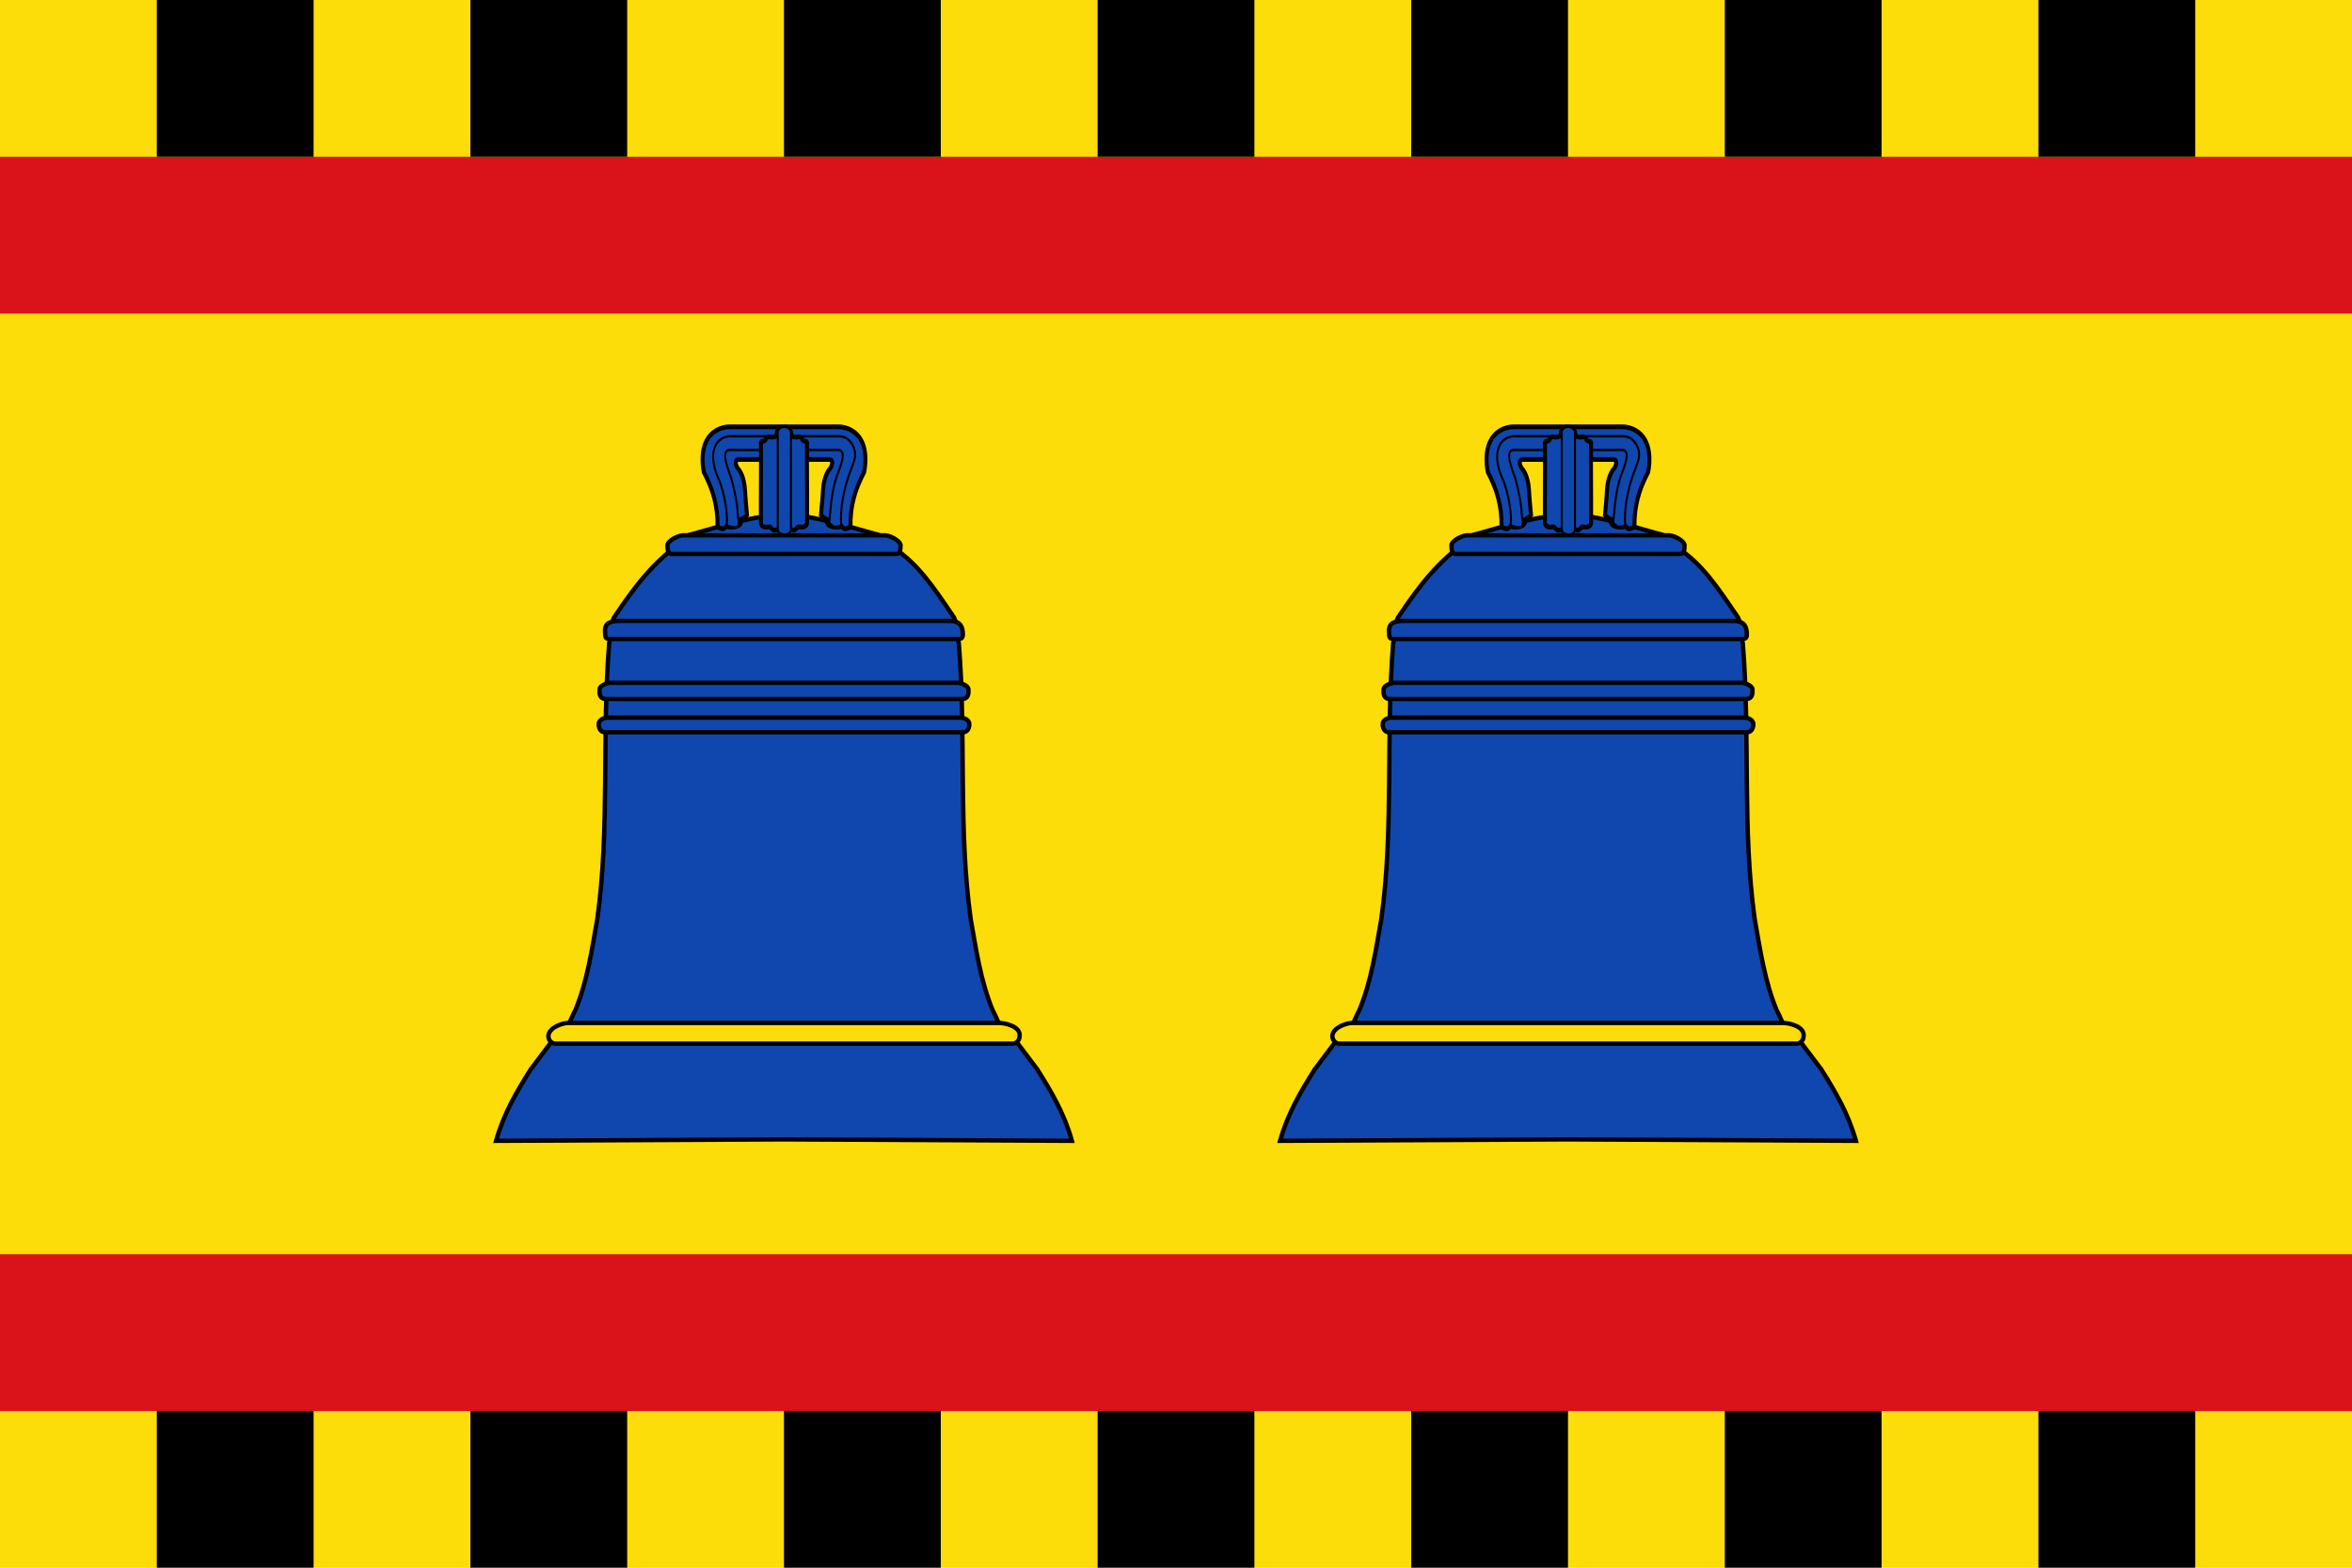
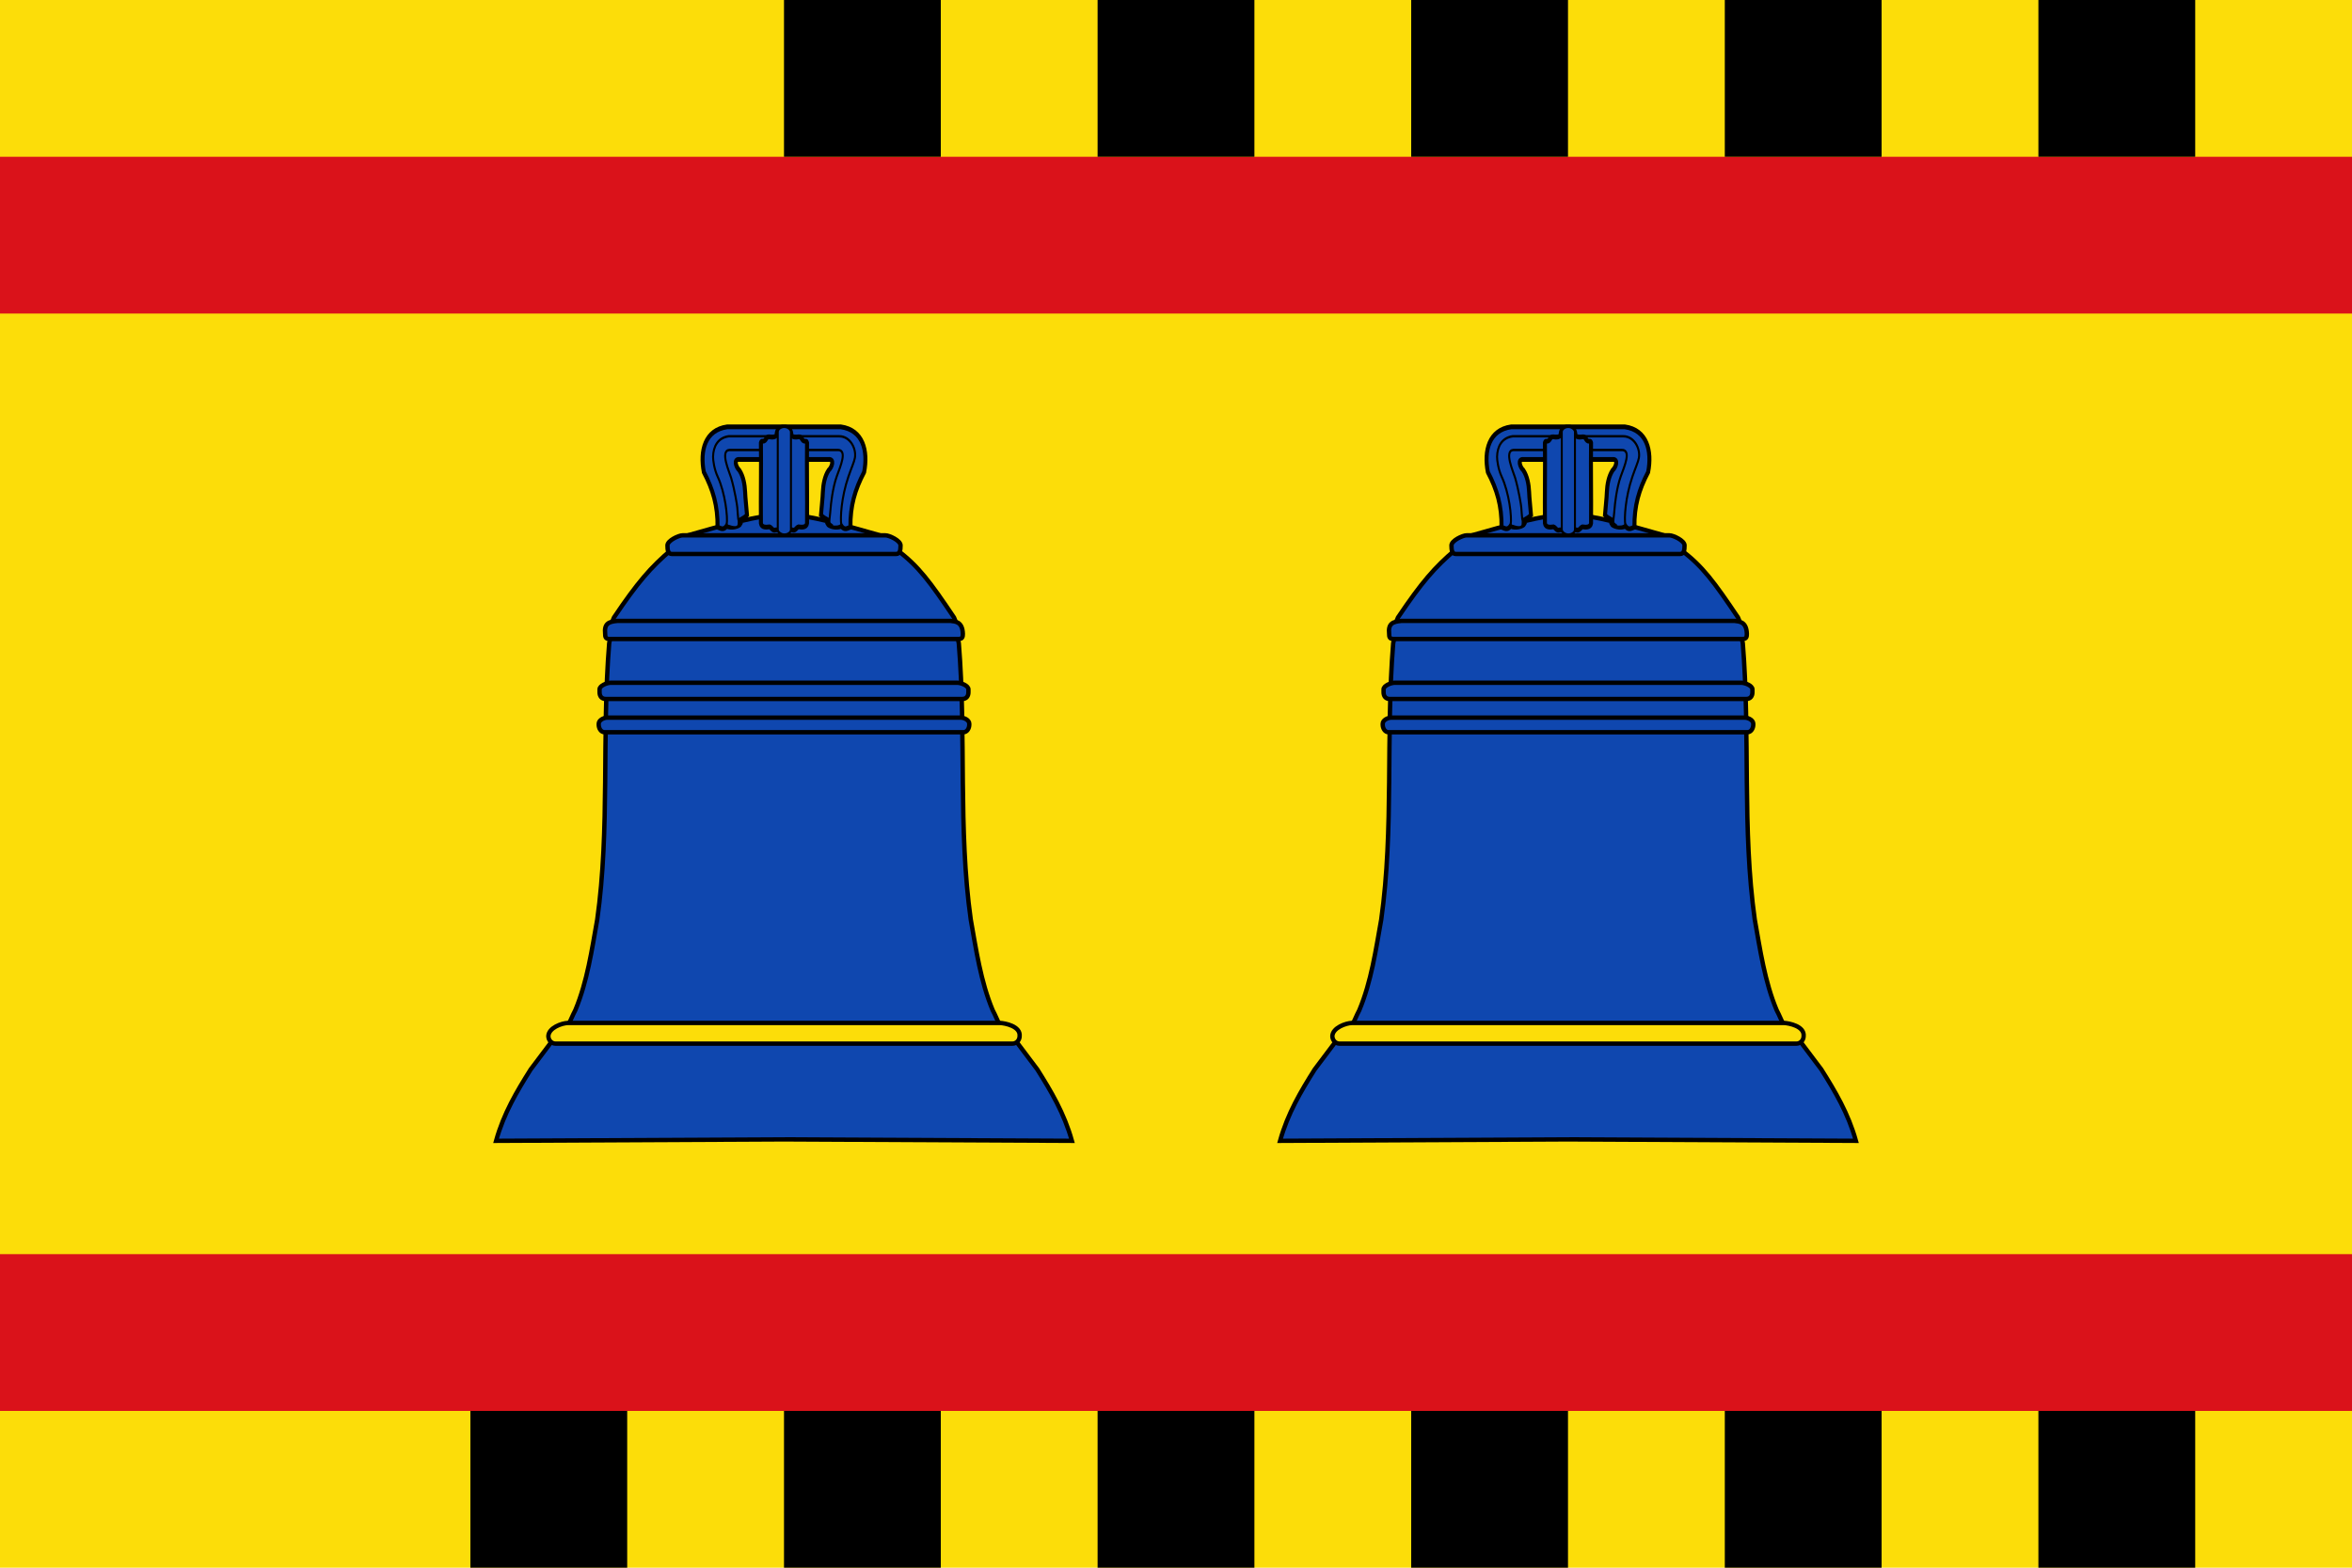
<svg xmlns="http://www.w3.org/2000/svg" xmlns:ns1="http://www.inkscape.org/namespaces/inkscape" xmlns:ns2="http://sodipodi.sourceforge.net/DTD/sodipodi-0.dtd" width="3000" height="2000" id="svg2" version="1.1" ns1:version="0.48.3.1 r9886" ns2:docname="Bandera_de_Sobradiel.svg">
  <defs id="defs4">
    <clipPath id="clipPath4539">
      <polygon points="469.759,342.928 529.124,342.161 529.124,440.221 469.759,440.221 469.759,342.928 " id="polygon4541" />
    </clipPath>
    <defs id="defs4535">
      <polygon points="469.759,342.928 529.124,342.161 529.124,440.221 469.759,440.221 469.759,342.928 " id="polygon4537" />
    </defs>
    <clipPath id="clipPath6610">
      <polygon points="469.759,342.928 529.124,342.161 529.124,440.221 469.759,440.221 469.759,342.928 " id="polygon6612" />
    </clipPath>
    <defs id="defs6606">
      <polygon points="469.759,342.928 529.124,342.161 529.124,440.221 469.759,440.221 469.759,342.928 " id="polygon6608" />
    </defs>
    <clipPath id="clipPath6588">
      <polygon id="polygon6590" points="469.759,342.928 529.124,342.161 529.124,440.221 469.759,440.221 469.759,342.928 " />
    </clipPath>
    <defs id="defs6584">
      <polygon points="469.759,342.928 529.124,342.161 529.124,440.221 469.759,440.221 469.759,342.928 " id="polygon6586" />
    </defs>
    <clipPath id="clipPath6600">
      <polygon id="polygon6602" points="469.759,342.928 529.124,342.161 529.124,440.221 469.759,440.221 469.759,342.928 " />
    </clipPath>
    <defs id="defs6596">
      <polygon points="469.759,342.928 529.124,342.161 529.124,440.221 469.759,440.221 469.759,342.928 " id="polygon6598" />
    </defs>
    <clipPath id="clipPath4517">
      <polygon id="polygon4519" points="469.759,342.928 529.124,342.161 529.124,440.221 469.759,440.221 469.759,342.928 " />
    </clipPath>
    <defs id="defs4513">
      <polygon points="469.759,342.928 529.124,342.161 529.124,440.221 469.759,440.221 469.759,342.928 " id="polygon4515" />
    </defs>
    <clipPath id="clipPath4529">
      <polygon id="polygon4531" points="469.759,342.928 529.124,342.161 529.124,440.221 469.759,440.221 469.759,342.928 " />
    </clipPath>
    <defs id="defs4525">
      <polygon points="469.759,342.928 529.124,342.161 529.124,440.221 469.759,440.221 469.759,342.928 " id="polygon4527" />
    </defs>
    <linearGradient id="linearGradient8135">
      <stop id="stop8137" style="stop-color:#5d070b;stop-opacity:1;" offset="0" />
      <stop id="stop8139" style="stop-color:#ed1c24;stop-opacity:1;" offset="0.5" />
      <stop id="stop8141" style="stop-color:#5d070a;stop-opacity:1;" offset="1" />
    </linearGradient>
    <clipPath id="id0">
      <path id="path19584" d="M 14186300,5152250 C 14186300,5152250 14378820,5683670 14655820,5960100 C 14932770,6236530 15134550,6393980 15317940,6457620 C 15501320,6521220 15561370,6529000 15786290,6564360 C 16011200,6599730 16324300,6799880 16324300,6799880 C 16324300,6799880 16231080,6355950 16039160,6146210 C 15847240,5936430 15696860,5756210 15255950,5542640 C 14815080,5329070 14716770,5332170 14507150,5292460 C 14297530,5252800 14186300,5152250 14186300,5152250 z " />
    </clipPath>
    <clipPath id="id1">
      <path id="path19587" d="M 14186300,5152250 C 14186300,5152250 14378820,5683670 14655820,5960100 C 14932770,6236530 15134550,6393980 15317940,6457620 C 15501320,6521220 15561370,6529000 15786290,6564360 C 16011200,6599730 16324300,6799880 16324300,6799880 C 16324300,6799880 16231080,6355950 16039160,6146210 C 15847240,5936430 15696860,5756210 15255950,5542640 C 14815080,5329070 14716770,5332170 14507150,5292460 C 14297530,5252800 14186300,5152250 14186300,5152250 z " />
    </clipPath>
    <clipPath id="id2">
      <path id="path19590" d="M 17905000,7712850 C 18073520,8364410 17965740,9360050 17380990,9792250 C 17019130,10059750 16677260,10107020 16376780,10183810 C 16076350,10260640 15880690,10357280 15880690,10357280 C 15880690,10357280 15826240,10281910 15860480,10024640 C 15894730,9767370 16336720,9229590 16750100,8823770 C 17163530,8417910 17586690,8075310 17705930,7942530 C 17825130,7809750 17905000,7712850 17905000,7712850 z " />
    </clipPath>
    <clipPath id="id3">
      <path id="path19593" d="M 17905000,7712850 C 18073520,8364410 17965740,9360050 17380990,9792250 C 17019130,10059750 16677260,10107020 16376780,10183810 C 16076350,10260640 15880690,10357280 15880690,10357280 C 15880690,10357280 15826240,10281910 15860480,10024640 C 15894730,9767370 16336720,9229590 16750100,8823770 C 17163530,8417910 17586690,8075310 17705930,7942530 C 17825130,7809750 17905000,7712850 17905000,7712850 z " />
    </clipPath>
    <clipPath id="id4">
      <path id="path19596" d="M 13581500,896020 C 13581500,896020 13507750,1005420 13521230,1217530 C 13534760,1429720 13520850,1667650 13394930,1871110 C 13269010,2074540 13179400,2188840 12963110,2342420 C 12746770,2496000 12613910,2641020 12613910,2641020 C 12613910,2641020 12628560,2567290 12600770,2333610 C 12572990,2099930 12639030,1767900 12788160,1522660 C 12937260,1277430 13088640,1169960 13240060,1062440 C 13391520,954890 13581500,896020 13581500,896020 z " />
    </clipPath>
    <clipPath id="id5">
      <path id="path19599" d="M 13581500,896020 C 13581500,896020 13507750,1005420 13521230,1217530 C 13534760,1429720 13520850,1667650 13394930,1871110 C 13269010,2074540 13179400,2188840 12963110,2342420 C 12746770,2496000 12613910,2641020 12613910,2641020 C 12613910,2641020 12628560,2567290 12600770,2333610 C 12572990,2099930 12639030,1767900 12788160,1522660 C 12937260,1277430 13088640,1169960 13240060,1062440 C 13391520,954890 13581500,896020 13581500,896020 z " />
    </clipPath>
    <clipPath id="id6">
      <path id="path19602" d="M 12245000,694180 C 12245000,694180 12263490,790010 12381440,894380 C 12499470,998800 12616520,1131070 12656750,1303380 C 12696940,1475740 12709610,1582390 12676310,1775590 C 12642970,1968740 12649000,2114030 12649000,2114030 C 12649000,2114030 12618150,2067620 12481420,1959330 C 12344650,1851050 12205760,1642340 12155920,1435950 C 12106030,1229640 12129340,1094410 12152690,959180 C 12176040,823950 12245000,694180 12245000,694180 z " />
    </clipPath>
    <clipPath id="id7">
      <path id="path19605" d="M 12245000,694180 C 12245000,694180 12263490,790010 12381440,894380 C 12499470,998800 12616520,1131070 12656750,1303380 C 12696940,1475740 12709610,1582390 12676310,1775590 C 12642970,1968740 12649000,2114030 12649000,2114030 C 12649000,2114030 12618150,2067620 12481420,1959330 C 12344650,1851050 12205760,1642340 12155920,1435950 C 12106030,1229640 12129340,1094410 12152690,959180 C 12176040,823950 12245000,694180 12245000,694180 z " />
    </clipPath>
    <clipPath id="id8">
      <path id="path19608" d="M 13855800,1063560 C 13855800,1063560 14144730,1236390 14395840,1520260 C 14646900,1804080 15009320,2125850 14902180,2599900 C 14794960,3074000 14653620,3080320 14614760,3339730 C 14575910,3599150 14626830,3770220 14626830,3770220 C 14626830,3770220 14383000,3523520 14206080,3269900 C 14029190,3016290 13814960,2784680 13855160,2317540 C 13895350,1850360 13925940,1717060 13919990,1487000 C 13914050,1256930 13855800,1063560 13855800,1063560 z " />
    </clipPath>
    <clipPath id="id9">
      <path id="path19611" d="M 13855800,1063560 C 13855800,1063560 14144730,1236390 14395840,1520260 C 14646900,1804080 15009320,2125850 14902180,2599900 C 14794960,3074000 14653620,3080320 14614760,3339730 C 14575910,3599150 14626830,3770220 14626830,3770220 C 14626830,3770220 14383000,3523520 14206080,3269900 C 14029190,3016290 13814960,2784680 13855160,2317540 C 13895350,1850360 13925940,1717060 13919990,1487000 C 13914050,1256930 13855800,1063560 13855800,1063560 z " />
    </clipPath>
    <clipPath id="id10">
      <path id="path19614" d="M 12394500,3395680 C 12394500,3395680 12811850,3944420 13034430,4022580 C 13256980,4100790 13528460,4187810 13791840,4105950 C 14055180,4024090 14274840,3982840 14458190,3975320 C 14641440,3967880 14933340,4076680 14933340,4076680 C 14933340,4076680 14623180,3565160 14279880,3435210 C 13444760,3119120 13136060,3552010 12394500,3395680 z " />
    </clipPath>
    <clipPath id="id11">
-       <path id="path19617" d="M 12394500,3395680 C 12394500,3395680 12811850,3944420 13034430,4022580 C 13256980,4100790 13528460,4187810 13791840,4105950 C 14055180,4024090 14274840,3982840 14458190,3975320 C 14641440,3967880 14933340,4076680 14933340,4076680 C 14933340,4076680 14623180,3565160 14279880,3435210 C 13444760,3119120 13136060,3552010 12394500,3395680 z " />
-     </clipPath>
+       </clipPath>
    <clipPath id="id12">
      <path id="path19620" d="M 15415100,2266750 C 15415100,2266750 15072500,3067250 15040750,3598120 C 15009000,4128940 15121780,4606430 15384170,5019470 C 15646520,5432590 15990630,5524080 16064380,5797370 C 16138090,6070620 16184830,6344820 16184830,6344820 C 16184830,6344820 16436200,5568890 16450110,4989950 C 16464070,4411040 16475700,4097140 16285080,3557340 C 16094500,3017540 15910080,2839770 15741730,2656110 C 15573330,2472360 15415100,2266750 15415100,2266750 z " />
    </clipPath>
    <clipPath id="id13">
      <path id="path19623" d="M 15415100,2266750 C 15415100,2266750 15072500,3067250 15040750,3598120 C 15009000,4128940 15121780,4606430 15384170,5019470 C 15646520,5432590 15990630,5524080 16064380,5797370 C 16138090,6070620 16184830,6344820 16184830,6344820 C 16184830,6344820 16436200,5568890 16450110,4989950 C 16464070,4411040 16475700,4097140 16285080,3557340 C 16094500,3017540 15910080,2839770 15741730,2656110 C 15573330,2472360 15415100,2266750 15415100,2266750 z " />
    </clipPath>
    <clipPath id="id14">
      <path id="path19626" d="M 14778300,5948840 C 14778300,5948840 14744050,6582620 14863040,6978300 C 14982060,7373980 15020010,7603400 15258890,7816880 C 15497670,8030360 15592570,8094900 15840580,8240620 C 16088580,8386290 16176460,8311900 16311900,8459600 C 16447340,8607330 16408400,8576220 16408400,8576220 C 16408400,8576220 16456260,8159920 16268950,7694580 C 16081650,7229290 16018230,6996390 15541050,6629930 C 15063870,6263480 14778300,5948840 14778300,5948840 z " />
    </clipPath>
    <clipPath id="id15">
      <path id="path19629" d="M 14778300,5948840 C 14778300,5948840 14744050,6582620 14863040,6978300 C 14982060,7373980 15020010,7603400 15258890,7816880 C 15497670,8030360 15592570,8094900 15840580,8240620 C 16088580,8386290 16176460,8311900 16311900,8459600 C 16447340,8607330 16408400,8576220 16408400,8576220 C 16408400,8576220 16456260,8159920 16268950,7694580 C 16081650,7229290 16018230,6996390 15541050,6629930 C 15063870,6263480 14778300,5948840 14778300,5948840 z " />
    </clipPath>
    <clipPath id="id16">
      <path id="path19632" d="M 14817100,7359190 C 14817100,7359190 14642160,7744560 14622560,8108780 C 14602910,8472960 14617520,8681280 14798320,8973570 C 14979160,9265900 15078200,9394690 15304230,9636270 C 15530230,9877810 15634050,10047200 15634050,10047200 C 15634050,10047200 15922410,9912400 15899710,9442510 C 15877050,8972580 15772410,8747930 15509160,8323420 C 15245990,7899000 15032280,7786500 14933280,7657670 C 14834250,7528890 14817100,7359190 14817100,7359190 z " />
    </clipPath>
    <clipPath id="id17">
      <path id="path19635" d="M 14817100,7359190 C 14817100,7359190 14642160,7744560 14622560,8108780 C 14602910,8472960 14617520,8681280 14798320,8973570 C 14979160,9265900 15078200,9394690 15304230,9636270 C 15530230,9877810 15634050,10047200 15634050,10047200 C 15634050,10047200 15922410,9912400 15899710,9442510 C 15877050,8972580 15772410,8747930 15509160,8323420 C 15245990,7899000 15032280,7786500 14933280,7657670 C 14834250,7528890 14817100,7359190 14817100,7359190 z " />
    </clipPath>
    <clipPath id="id18">
      <path id="path19638" d="M 16890700,8377910 C 17051130,8942290 17125050,9845500 16795330,10364410 C 16616980,10645140 16241680,11040220 16241680,11040220 L 15958610,11235260 L 15003810,11419950 C 15003810,11419950 15606050,10073760 15963870,9583720 C 16246550,9196630 16555640,8723440 16890700,8377910 z " />
    </clipPath>
    <clipPath id="id19">
      <path id="path19641" d="M 16890700,8377910 C 17051130,8942290 17125050,9845500 16795330,10364410 C 16616980,10645140 16241680,11040220 16241680,11040220 L 15958610,11235260 L 15003810,11419950 C 15003810,11419950 15606050,10073760 15963870,9583720 C 16246550,9196630 16555640,8723440 16890700,8377910 z " />
    </clipPath>
    <clipPath id="id20">
      <path id="path19644" d="M 14636800,8617900 C 14636800,8617900 14385650,9019550 14363250,9378490 C 14340890,9737470 14358680,10016090 14444370,10272150 C 14638910,10853640 14843450,11133980 14920430,11806220 L 15473780,10842030 C 15577120,10440810 15364140,9664670 15147630,9293150 C 14931200,8921620 14636800,8617900 14636800,8617900 z " />
    </clipPath>
    <clipPath id="id21">
      <path id="path19647" d="M 14636800,8617900 C 14636800,8617900 14385650,9019550 14363250,9378490 C 14340890,9737470 14358680,10016090 14444370,10272150 C 14638910,10853640 14843450,11133980 14920430,11806220 L 15473780,10842030 C 15577120,10440810 15364140,9664670 15147630,9293150 C 14931200,8921620 14636800,8617900 14636800,8617900 z " />
    </clipPath>
    <clipPath id="id22">
      <path id="path19650" d="M 13618500,13165000 C 13618500,13165000 13805810,12765500 13672690,12491780 C 13539580,12218050 13341760,12063480 13349470,11467820 C 13357180,10870650 13447350,10464360 13763330,9899680 C 13842900,10347570 14249000,10667060 14353770,11133760 C 14426910,11459480 14354710,11848070 14303060,12103190 C 14251450,12358270 14197480,12646940 14197480,12646940 L 14020120,12926900 L 13761260,13161740 L 13618500,13165000 z " />
    </clipPath>
    <clipPath id="id23">
      <path id="path19653" d="M 13618500,13165000 C 13618500,13165000 13805810,12765500 13672690,12491780 C 13539580,12218050 13341760,12063480 13349470,11467820 C 13357180,10870650 13447350,10464360 13763330,9899680 C 13842900,10347570 14249000,10667060 14353770,11133760 C 14426910,11459480 14354710,11848070 14303060,12103190 C 14251450,12358270 14197480,12646940 14197480,12646940 L 14020120,12926900 L 13761260,13161740 L 13618500,13165000 z " />
    </clipPath>
    <clipPath id="id24">
      <path id="path19656" d="M 16911800,4552070 C 17345390,5195780 17459330,5991940 16999470,6647940 C 16741120,7016330 16428070,7174810 16365090,7270590 C 16302070,7366330 16252780,7413080 16252780,7413080 C 16252780,7413080 16069270,6920800 16119500,6571450 C 16169690,6222050 16299440,5856280 16466840,5457210 C 16634290,5058180 16733030,4904090 16787780,4768690 C 16842570,4633240 16911800,4552070 16911800,4552070 z " />
    </clipPath>
    <clipPath id="id25">
      <path id="path19659" d="M 16911800,4552070 C 17345390,5195780 17459330,5991940 16999470,6647940 C 16741120,7016330 16428070,7174810 16365090,7270590 C 16302070,7366330 16252780,7413080 16252780,7413080 C 16252780,7413080 16069270,6920800 16119500,6571450 C 16169690,6222050 16299440,5856280 16466840,5457210 C 16634290,5058180 16733030,4904090 16787780,4768690 C 16842570,4633240 16911800,4552070 16911800,4552070 z " />
    </clipPath>
    <clipPath id="id26">
      <path id="path19662" d="M 17887700,5978240 C 17887700,5978240 17888990,6904050 17620740,7339640 C 17352490,7775200 16983390,8024940 16713930,8236960 C 16444560,8448980 16244120,8612140 16244120,8612140 C 16244120,8612140 16218270,8082830 16362410,7610700 C 16506600,7138580 16710270,6943840 16986750,6740500 C 17263230,6537200 17467730,6334510 17588950,6243110 C 17710130,6151750 17887700,5978240 17887700,5978240 z " />
    </clipPath>
    <clipPath id="id27">
      <path id="path19665" d="M 17887700,5978240 C 17887700,5978240 17888990,6904050 17620740,7339640 C 17352490,7775200 16983390,8024940 16713930,8236960 C 16444560,8448980 16244120,8612140 16244120,8612140 C 16244120,8612140 16218270,8082830 16362410,7610700 C 16506600,7138580 16710270,6943840 16986750,6740500 C 17263230,6537200 17467730,6334510 17588950,6243110 C 17710130,6151750 17887700,5978240 17887700,5978240 z " />
    </clipPath>
    <clipPath id="id28">
-       <path id="path19668" d="M 16131400,10733900 C 16493300,10524930 17177130,10811850 17580570,10736090 C 17710360,10711680 17898400,10679760 17898400,10679760 C 17898400,10679760 17808020,11060650 17432590,11353410 C 17057160,11646220 16677510,11850890 16242070,11856220 C 15806670,11861540 15665890,11747070 15424780,11712220 C 15183670,11677330 14841280,11936100 14841280,11936100 C 14876600,11810920 15057490,11382460 15155800,11297120 C 15439210,11051070 15806200,10921640 16131400,10733900 z " />
-     </clipPath>
+       </clipPath>
    <clipPath id="id29">
      <path id="path19671" d="M 16131400,10733900 C 16493300,10524930 17177130,10811850 17580570,10736090 C 17710360,10711680 17898400,10679760 17898400,10679760 C 17898400,10679760 17808020,11060650 17432590,11353410 C 17057160,11646220 16677510,11850890 16242070,11856220 C 15806670,11861540 15665890,11747070 15424780,11712220 C 15183670,11677330 14841280,11936100 14841280,11936100 C 14876600,11810920 15057490,11382460 15155800,11297120 C 15439210,11051070 15806200,10921640 16131400,10733900 z " />
    </clipPath>
    <clipPath id="id30">
      <path id="path19674" d="M 10942800,1832570 C 10942800,1832570 11069800,1869180 11268180,1791660 C 11466510,1713970 11697890,1654540 11930600,1711950 C 12163220,1769490 12299740,1819680 12512420,1978200 C 12725140,2136760 12904130,2218660 12904130,2218660 C 12904130,2218660 12829220,2227260 12614640,2325020 C 12400070,2422860 12062930,2461490 11783310,2394760 C 11503690,2328020 11354850,2216990 11205970,2106080 C 11057000,1995130 10942800,1832570 10942800,1832570 z " />
    </clipPath>
    <clipPath id="id31">
      <path id="path19677" d="M 10942800,1832570 C 10942800,1832570 11069800,1869180 11268180,1791660 C 11466510,1713970 11697890,1654540 11930600,1711950 C 12163220,1769490 12299740,1819680 12512420,1978200 C 12725140,2136760 12904130,2218660 12904130,2218660 C 12904130,2218660 12829220,2227260 12614640,2325020 C 12400070,2422860 12062930,2461490 11783310,2394760 C 11503690,2328020 11354850,2216990 11205970,2106080 C 11057000,1995130 10942800,1832570 10942800,1832570 z " />
    </clipPath>
    <clipPath id="id32">
      <path id="path19680" d="M 11216900,2958840 C 11216900,2958840 11343980,2922570 11470720,2751590 C 11597370,2580690 11761590,2407690 11989340,2333050 C 12217190,2258330 12359520,2228420 12624060,2249950 C 12888740,2271600 13084060,2246040 13084060,2246040 C 13084060,2246040 13025130,2293050 12895460,2489590 C 12765750,2686230 12500860,2897690 12228470,2989350 C 11955960,3081180 11770760,3066050 11585440,3050970 C 11400280,3035930 11216900,2958840 11216900,2958840 z " />
    </clipPath>
    <clipPath id="id33">
      <path id="path19683" d="M 11216900,2958840 C 11216900,2958840 11343980,2922570 11470720,2751590 C 11597370,2580690 11761590,2407690 11989340,2333050 C 12217190,2258330 12359520,2228420 12624060,2249950 C 12888740,2271600 13084060,2246040 13084060,2246040 C 13084060,2246040 13025130,2293050 12895460,2489590 C 12765750,2686230 12500860,2897690 12228470,2989350 C 11955960,3081180 11770760,3066050 11585440,3050970 C 11400280,3035930 11216900,2958840 11216900,2958840 z " />
    </clipPath>
    <clipPath id="id34">
      <path id="path19686" d="M 13692900,11728500 C 13692900,11728500 13262030,11754150 12961940,12027490 C 12661940,12300740 12570400,12382340 12449910,12878270 C 12329290,13374200 12409330,13429240 12336400,13605210 C 12263340,13781180 12303490,14017820 12303490,14017820 L 12492950,13824450 L 12673490,13615910 C 12673490,13615910 13309290,12963220 13424310,12807880 C 13630960,12528660 13546910,12202080 13651370,11898400 C 13683120,11806100 13692900,11728500 13692900,11728500 z " />
    </clipPath>
    <clipPath id="id35">
      <path id="path19689" d="M 13692900,11728500 C 13692900,11728500 13262030,11754150 12961940,12027490 C 12661940,12300740 12570400,12382340 12449910,12878270 C 12329290,13374200 12409330,13429240 12336400,13605210 C 12263340,13781180 12303490,14017820 12303490,14017820 L 12492950,13824450 L 12673490,13615910 C 12673490,13615910 13309290,12963220 13424310,12807880 C 13630960,12528660 13546910,12202080 13651370,11898400 C 13683120,11806100 13692900,11728500 13692900,11728500 z " />
    </clipPath>
    <clipPath id="id36">
      <path id="path19692" d="M 14450300,12388500 C 14777910,12129250 15496290,12313860 15884390,12180350 C 16009310,12137370 16190630,12078500 16190630,12078500 C 16190630,12078500 16156820,12468470 15828080,12812580 C 15499350,13156730 15153600,13414340 14723540,13482840 C 14293530,13551290 14137590,13458470 13893930,13458990 C 13650320,13459510 13127480,13474290 13127480,13474290 C 13144150,13345330 13482450,13186080 13567310,13087330 C 13811740,12802780 14155940,12621440 14450300,12388500 z " />
    </clipPath>
    <clipPath id="id37">
      <path id="path19695" d="M 14450300,12388500 C 14777910,12129250 15496290,12313860 15884390,12180350 C 16009310,12137370 16190630,12078500 16190630,12078500 C 16190630,12078500 16156820,12468470 15828080,12812580 C 15499350,13156730 15153600,13414340 14723540,13482840 C 14293530,13551290 14137590,13458470 13893930,13458990 C 13650320,13459510 13127480,13474290 13127480,13474290 C 13144150,13345330 13482450,13186080 13567310,13087330 C 13811740,12802780 14155940,12621440 14450300,12388500 z " />
    </clipPath>
    <clipPath id="id38">
      <path id="path19698" d="M 14684500,13624900 C 14684500,13624900 14440720,14050650 14009580,14218200 C 13578450,14385830 13448790,14437740 12880410,14310160 C 12312110,14182620 12296220,14073300 12079230,14058780 C 11862280,14044290 11832040,14013830 11832040,14013830 L 11838070,13976660 C 12328090,13650420 12854820,13458600 13444350,13353540 C 13834380,13284010 14126160,13534440 14489650,13581370 C 14600110,13595630 14684500,13624900 14684500,13624900 z " />
    </clipPath>
    <clipPath id="id39">
      <path id="path19701" d="M 14684500,13624900 C 14684500,13624900 14440720,14050650 14009580,14218200 C 13578450,14385830 13448790,14437740 12880410,14310160 C 12312110,14182620 12296220,14073300 12079230,14058780 C 11862280,14044290 11832040,14013830 11832040,14013830 L 11838070,13976660 C 12328090,13650420 12854820,13458600 13444350,13353540 C 13834380,13284010 14126160,13534440 14489650,13581370 C 14600110,13595630 14684500,13624900 14684500,13624900 z " />
    </clipPath>
    <linearGradient id="linearGradient4476">
      <stop id="stop4478" style="stop-color:#403800;stop-opacity:1;" offset="0" />
      <stop id="stop3321" style="stop-color:#c8af00;stop-opacity:1;" offset="0.5" />
      <stop id="stop4480" style="stop-color:#403900;stop-opacity:1;" offset="1" />
    </linearGradient>
  </defs>
  <ns2:namedview id="base" pagecolor="#ffffff" bordercolor="#666666" borderopacity="1.0" ns1:pageopacity="0.0" ns1:pageshadow="2" ns1:zoom="0.175" ns1:cx="1473.2737" ns1:cy="838.97804" ns1:document-units="px" ns1:current-layer="layer3" showgrid="false" ns1:snap-bbox="true" ns1:bbox-nodes="true" ns1:bbox-paths="true" ns1:snap-bbox-edge-midpoints="true" ns1:snap-bbox-midpoints="true" ns1:window-width="1138" ns1:window-height="847" ns1:window-x="51" ns1:window-y="24" ns1:window-maximized="0" showguides="true" ns1:guide-bbox="true">
    <ns2:guide orientation="1,0" position="1000,1000" id="guide4430" />
    <ns2:guide orientation="0,1" position="2000,1000" id="guide4432" />
  </ns2:namedview>
  <g ns1:label="Panno" ns1:groupmode="layer" id="layer1" transform="translate(0,947.638)" ns2:insensitive="true">
    <rect style="fill:#fcdd09;stroke:none" id="rect2985" width="3000" height="2000" x="0" y="-947.638" />
  </g>
  <g ns1:groupmode="layer" id="layer2" ns1:label="Franjas" ns2:insensitive="true">
    <rect style="fill:#da121a;stroke:none" id="rect2988" width="3000" height="200" x="0" y="200" />
-     <rect y="2.6171874e-06" x="200" height="200" width="200" id="rect2990" style="fill:#000000;stroke:none" />
-     <rect y="2.6171874e-06" x="600" height="200" width="200" id="rect2992" style="fill:#000000;stroke:none" />
    <rect y="2.6171874e-06" x="1000" height="200" width="200" id="rect2994" style="fill:#000000;stroke:none" />
    <rect y="2.6171874e-06" x="1400" height="200" width="200" id="rect2996" style="fill:#000000;stroke:none" />
    <rect y="2.6171874e-06" x="1800" height="200" width="200" id="rect2998" style="fill:#000000;stroke:none" />
    <rect y="2.6171874e-06" x="2600" height="200" width="200" id="rect3000" style="fill:#000000;stroke:none" />
    <rect style="fill:#000000;stroke:none" id="rect3002" width="200" height="200" x="2200" y="2.6171874e-06" />
    <rect y="-1800" x="0" height="200" width="3000" id="rect3004" style="fill:#da121a;stroke:none" transform="scale(1,-1)" />
-     <rect style="fill:#000000;stroke:none" id="rect3006" width="200" height="200" x="200" y="-2000" transform="scale(1,-1)" />
    <rect style="fill:#000000;stroke:none" id="rect3008" width="200" height="200" x="600" y="-2000" transform="scale(1,-1)" />
    <rect style="fill:#000000;stroke:none" id="rect3010" width="200" height="200" x="1000" y="-2000" transform="scale(1,-1)" />
    <rect style="fill:#000000;stroke:none" id="rect3012" width="200" height="200" x="1400" y="-2000" transform="scale(1,-1)" />
    <rect style="fill:#000000;stroke:none" id="rect3014" width="200" height="200" x="1800" y="-2000" transform="scale(1,-1)" />
    <rect style="fill:#000000;stroke:none" id="rect3016" width="200" height="200" x="2600" y="-2000" transform="scale(1,-1)" />
    <rect y="-2000" x="2200" height="200" width="200" id="rect3018" style="fill:#000000;stroke:none" transform="scale(1,-1)" />
  </g>
  <g ns1:groupmode="layer" id="layer3" ns1:label="Carga" ns2:insensitive="true">
    <g id="g4460">
      <path ns1:connector-curvature="0" id="path2044" style="fill:#0f47af;fill-opacity:1;fill-rule:evenodd;stroke:#000000;stroke-width:5.568;stroke-linecap:butt;stroke-linejoin:miter;stroke-miterlimit:4;stroke-opacity:1;stroke-dasharray:none" d="m 1000,656.143 c 28.293,-0.386 85.523,16.215 119.593,25.938 13.054,3.199 16.711,13.863 24.011,19.239 27.904,20.548 43.103,41.604 73.285,86.494 4.33,8.227 3.588,23.462 6.087,32.924 9.6,118.08 -0.996,237.085 15.235,352.351 6.89,38.496 12.645,79.092 27.965,115.68 7.004,12.876 11.59,31.536 23.899,31.72 l 33.032,43.84 c 17.567,27.919 34.29,55.854 44.136,91.099 -122.827,-0.61 -245.654,-1.219 -367.243,-1.829 -121.589,0.61 -244.416,1.219 -367.243,1.829 9.846,-35.246 26.569,-63.18 44.136,-91.099 l 33.032,-43.84 c 12.309,-0.183 16.895,-18.844 23.899,-31.72 15.32,-36.588 21.075,-77.184 27.965,-115.68 16.23,-115.266 5.634,-234.271 15.234,-352.351 2.5,-9.461 1.758,-24.697 6.087,-32.924 30.182,-44.89 46.91,-64.117 73.285,-86.494 6.992,-5.932 10.957,-16.04 24.01,-19.239 34.07,-9.722 91.3,-26.324 119.593,-25.938 z" ns2:nodetypes="ccscccccccccccccccscc" />
      <path ns1:connector-curvature="0" style="fill:#fcdd09;fill-opacity:1;stroke:#000000;stroke-width:5.568;stroke-miterlimit:4;stroke-opacity:1" d="m 724.502,1305.038 550.996,0 c 6.18,0.278 26.188,4.024 25.06,16.702 0,5.374 -4.099,9.7 -9.19,9.7 l -582.736,0 c -5.091,0 -9.19,-4.326 -9.19,-9.7 0.523,-10.536 17.043,-16.5 25.06,-16.702 z" id="rect2937" ns2:nodetypes="ccccccc" />
      <path ns1:connector-curvature="0" style="fill:#0f47af;fill-opacity:1;stroke:#000000;stroke-width:5.568;stroke-miterlimit:4;stroke-opacity:1" d="m 870.715,682.953 258.57,0 c 5.091,0 19.372,6.732 19.372,12.822 0,6.09 -0.705,10.993 -5.796,10.993 l -285.723,0 c -5.091,0 -5.796,-4.903 -5.796,-10.993 0,-6.09 14.281,-12.822 19.372,-12.822 z" id="rect2939" ns2:nodetypes="ccsccsc" />
      <path ns1:connector-curvature="0" style="fill:#0f47af;fill-opacity:1;stroke:#000000;stroke-width:5.568;stroke-miterlimit:4;stroke-opacity:1" d="m 787.316,792.127 425.367,0 c 4.801,0.776 15.052,0.169 15.437,16.591 0,3.582 -0.463,6.467 -5.255,6.467 l -445.732,0 c -4.792,0 -5.255,-2.884 -5.255,-6.467 -1.498,-13.47 4.893,-15.586 15.437,-16.591 z" id="rect2941" ns2:nodetypes="ccccccc" />
      <path ns1:connector-curvature="0" style="fill:#0f47af;fill-opacity:1;stroke:#000000;stroke-width:5.568;stroke-miterlimit:4;stroke-opacity:1" d="m 779.208,871.019 441.585,0 c 5.091,0 14.449,3.749 14.449,8.407 l 0,3.88 c 0,4.657 -2.57,8.407 -7.661,8.407 l -455.161,0 c -5.091,0 -7.661,-3.749 -7.661,-8.407 l 0,-3.88 c 0,-4.657 9.358,-8.407 14.449,-8.407 z" id="rect2943" ns2:nodetypes="ccccccccc" />
      <path ns1:connector-curvature="0" style="fill:#0f47af;fill-opacity:1;stroke:#000000;stroke-width:5.568;stroke-miterlimit:4;stroke-opacity:1" d="m 774.732,915.533 450.535,0 c 5.091,0 11.055,3.461 11.055,7.76 l 0,1.293 c 0,4.299 -2.57,9.589 -7.661,9.589 l -457.323,0 c -5.091,0 -7.661,-5.29 -7.661,-9.589 l 0,-1.293 c 0,-4.299 5.964,-7.76 11.055,-7.76 z" id="rect2945" ns2:nodetypes="ccccccccc" />
      <g transform="matrix(1.697,0,0,2.03,525.729,389.906)" id="g16377" style="fill:#0f47af;fill-opacity:1">
        <path ns1:connector-curvature="0" ns2:nodetypes="ccccccccccccccccccccc" d="m 279.465,96.69 33.237,0 c 5.04,-0.584 2.808,4.911 0.388,6.696 -3.079,3.836 -4.158,9.143 -4.404,13.69 -0.095,3.407 -1.138,11.152 -1.43,14.544 3.408,3.263 7.641,2.554 4.934,5.523 0.791,1.519 6.716,3.015 10.462,1.472 2.501,2.824 4.581,1.228 6.745,0.56 -0.157,-13.366 3.378,-23.477 10.305,-34.534 3.119,-13.411 -0.851,-26.492 -17.513,-28.455 l -42.724,0 -42.724,0 c -16.662,1.963 -20.633,15.044 -17.513,28.455 6.927,11.057 10.462,21.168 10.305,34.534 2.164,0.668 4.244,2.265 6.745,-0.56 3.746,1.543 9.671,0.047 10.462,-1.472 -2.707,-2.969 1.526,-2.26 4.934,-5.523 -0.292,-3.392 -1.336,-11.137 -1.43,-14.544 -0.246,-4.547 -1.325,-9.854 -4.404,-13.69 -2.42,-1.785 -4.652,-7.279 0.388,-6.696 l 33.237,0 z" style="fill:#0f47af;fill-opacity:1;fill-rule:evenodd;stroke:#000000;stroke-width:3;stroke-linecap:butt;stroke-linejoin:miter;stroke-miterlimit:4;stroke-opacity:1;stroke-dasharray:none" id="path8293" />
        <path ns1:connector-curvature="0" id="path10091" style="fill:#0f47af;fill-opacity:1;fill-rule:evenodd;stroke:#000000;stroke-width:1.5;stroke-linecap:butt;stroke-linejoin:miter;stroke-miterlimit:4;stroke-opacity:1;stroke-dasharray:none" d="m 320.483,90.717 c 6.343,0.606 1.659,9.755 -1.309,16.502 -3.258,7.405 -4.56,18.574 -4.626,19.801 -0.046,1.642 -0.708,5.374 -0.849,7.009 -0.269,2.528 -0.299,2.664 1.741,3.936 -0.574,1.21 4.033,1.294 5.838,0.55 1.205,1.361 0.208,-0.523 1.251,-0.845 -0.818,-4.069 -0.003,-17.088 5.339,-30.148 2.148,-5.252 4.399,-9.37 4.901,-11.858 1.192,-5.901 -3.643,-13.554 -11.714,-13.554 l -83.18,0 c -8.03,0.946 -11.584,6.347 -11.714,12.917 -0.041,2.055 0.846,7.771 3.479,12.495 5.591,10.036 7.737,25.392 6.762,30.148 1.043,0.322 0.364,2.206 1.569,0.845 5.277,1.529 7.432,0.927 7.44,-1.566 0.002,-0.753 0.214,-1.49 -0.338,-2.921 -0.141,-1.635 -0.644,-5.368 -0.689,-7.009 -0.068,-1.248 -1.916,-11.02 -4.705,-18.963 -1.154,-3.287 -8.568,-16.964 -1.23,-17.34 l 82.036,0 z" ns2:nodetypes="cscccccssccssccsccscc" />
      </g>
      <g transform="matrix(1.697,0,0,2.03,525.729,389.906)" id="g16373" style="fill:#0f47af;fill-opacity:1">
        <path ns1:connector-curvature="0" ns2:nodetypes="ccccccccccccccccc" d="m 279.465,142.963 c 2.341,-0.158 3.871,-2.383 6.214,-2.036 2.211,0.945 3.078,-1.463 4.633,-1.902 2.222,0.219 5.968,0.699 6.486,-2.236 0.194,-17.444 -0.234,-33.113 0,-50.504 -0.275,-0.718 -0.222,-1.172 -1.462,-1.068 -2.473,0.177 -2.258,-3.076 -4.745,-2.776 -2.12,0.416 -6.166,0.398 -5.708,-2.358 -0.412,-2.473 -2.755,-4.052 -5.419,-3.695 -2.663,-0.358 -5.006,1.222 -5.419,3.695 0.458,2.755 -3.588,2.774 -5.708,2.358 -2.487,-0.3 -2.271,2.952 -4.745,2.776 -1.24,-0.104 -1.187,0.35 -1.462,1.068 0.234,17.391 -0.194,33.06 0,50.504 0.518,2.935 4.264,2.456 6.486,2.236 1.555,0.438 2.422,2.847 4.633,1.902 2.343,-0.347 3.873,1.878 6.214,2.036 z" style="fill:#0f47af;fill-opacity:1;fill-rule:evenodd;stroke:#000000;stroke-width:3;stroke-linecap:butt;stroke-linejoin:miter;stroke-miterlimit:4;stroke-opacity:1;stroke-dasharray:none" id="path6515" />
        <rect ry="3.185" rx="4.955" y="76.186" x="274.789" height="67.726" width="9.91" id="rect10083" style="fill:#0f47af;fill-opacity:1;stroke:#000000;stroke-width:1.5;stroke-miterlimit:4;stroke-opacity:1;stroke-dasharray:none" />
      </g>
    </g>
    <g id="g4474" transform="translate(1000,-2.1391503e-5)">
      <path ns2:nodetypes="ccscccccccccccccccscc" d="m 1000,656.143 c 28.293,-0.386 85.523,16.215 119.593,25.938 13.054,3.199 16.711,13.863 24.011,19.239 27.904,20.548 43.103,41.604 73.285,86.494 4.33,8.227 3.588,23.462 6.087,32.924 9.6,118.08 -0.996,237.085 15.235,352.351 6.89,38.496 12.645,79.092 27.965,115.68 7.004,12.876 11.59,31.536 23.899,31.72 l 33.032,43.84 c 17.567,27.919 34.29,55.854 44.136,91.099 -122.827,-0.61 -245.654,-1.219 -367.243,-1.829 -121.589,0.61 -244.416,1.219 -367.243,1.829 9.846,-35.246 26.569,-63.18 44.136,-91.099 l 33.032,-43.84 c 12.309,-0.183 16.895,-18.844 23.899,-31.72 15.32,-36.588 21.075,-77.184 27.965,-115.68 16.23,-115.266 5.634,-234.271 15.234,-352.351 2.5,-9.461 1.758,-24.697 6.087,-32.924 30.182,-44.89 46.91,-64.117 73.285,-86.494 6.992,-5.932 10.957,-16.04 24.01,-19.239 34.07,-9.722 91.3,-26.324 119.593,-25.938 z" style="fill:#0f47af;fill-opacity:1;fill-rule:evenodd;stroke:#000000;stroke-width:5.568;stroke-linecap:butt;stroke-linejoin:miter;stroke-miterlimit:4;stroke-opacity:1;stroke-dasharray:none" id="path4476" ns1:connector-curvature="0" />
      <path ns2:nodetypes="ccccccc" id="path4478" d="m 724.502,1305.038 550.996,0 c 6.18,0.278 26.188,4.024 25.06,16.702 0,5.374 -4.099,9.7 -9.19,9.7 l -582.736,0 c -5.091,0 -9.19,-4.326 -9.19,-9.7 0.523,-10.536 17.043,-16.5 25.06,-16.702 z" style="fill:#fcdd09;fill-opacity:1;stroke:#000000;stroke-width:5.568;stroke-miterlimit:4;stroke-opacity:1" ns1:connector-curvature="0" />
      <path ns2:nodetypes="ccsccsc" id="path4480" d="m 870.715,682.953 258.57,0 c 5.091,0 19.372,6.732 19.372,12.822 0,6.09 -0.705,10.993 -5.796,10.993 l -285.723,0 c -5.091,0 -5.796,-4.903 -5.796,-10.993 0,-6.09 14.281,-12.822 19.372,-12.822 z" style="fill:#0f47af;fill-opacity:1;stroke:#000000;stroke-width:5.568;stroke-miterlimit:4;stroke-opacity:1" ns1:connector-curvature="0" />
      <path ns2:nodetypes="ccccccc" id="path4482" d="m 787.316,792.127 425.367,0 c 4.801,0.776 15.052,0.169 15.437,16.591 0,3.582 -0.463,6.467 -5.255,6.467 l -445.732,0 c -4.792,0 -5.255,-2.884 -5.255,-6.467 -1.498,-13.47 4.893,-15.586 15.437,-16.591 z" style="fill:#0f47af;fill-opacity:1;stroke:#000000;stroke-width:5.568;stroke-miterlimit:4;stroke-opacity:1" ns1:connector-curvature="0" />
      <path ns2:nodetypes="ccccccccc" id="path4484" d="m 779.208,871.019 441.585,0 c 5.091,0 14.449,3.749 14.449,8.407 l 0,3.88 c 0,4.657 -2.57,8.407 -7.661,8.407 l -455.161,0 c -5.091,0 -7.661,-3.749 -7.661,-8.407 l 0,-3.88 c 0,-4.657 9.358,-8.407 14.449,-8.407 z" style="fill:#0f47af;fill-opacity:1;stroke:#000000;stroke-width:5.568;stroke-miterlimit:4;stroke-opacity:1" ns1:connector-curvature="0" />
      <path ns2:nodetypes="ccccccccc" id="path4486" d="m 774.732,915.533 450.535,0 c 5.091,0 11.055,3.461 11.055,7.76 l 0,1.293 c 0,4.299 -2.57,9.589 -7.661,9.589 l -457.323,0 c -5.091,0 -7.661,-5.29 -7.661,-9.589 l 0,-1.293 c 0,-4.299 5.964,-7.76 11.055,-7.76 z" style="fill:#0f47af;fill-opacity:1;stroke:#000000;stroke-width:5.568;stroke-miterlimit:4;stroke-opacity:1" ns1:connector-curvature="0" />
      <g style="fill:#0f47af;fill-opacity:1" id="g4488" transform="matrix(1.697,0,0,2.03,525.729,389.906)">
        <path id="path4490" style="fill:#0f47af;fill-opacity:1;fill-rule:evenodd;stroke:#000000;stroke-width:3;stroke-linecap:butt;stroke-linejoin:miter;stroke-miterlimit:4;stroke-opacity:1;stroke-dasharray:none" d="m 279.465,96.69 33.237,0 c 5.04,-0.584 2.808,4.911 0.388,6.696 -3.079,3.836 -4.158,9.143 -4.404,13.69 -0.095,3.407 -1.138,11.152 -1.43,14.544 3.408,3.263 7.641,2.554 4.934,5.523 0.791,1.519 6.716,3.015 10.462,1.472 2.501,2.824 4.581,1.228 6.745,0.56 -0.157,-13.366 3.378,-23.477 10.305,-34.534 3.119,-13.411 -0.851,-26.492 -17.513,-28.455 l -42.724,0 -42.724,0 c -16.662,1.963 -20.633,15.044 -17.513,28.455 6.927,11.057 10.462,21.168 10.305,34.534 2.164,0.668 4.244,2.265 6.745,-0.56 3.746,1.543 9.671,0.047 10.462,-1.472 -2.707,-2.969 1.526,-2.26 4.934,-5.523 -0.292,-3.392 -1.336,-11.137 -1.43,-14.544 -0.246,-4.547 -1.325,-9.854 -4.404,-13.69 -2.42,-1.785 -4.652,-7.279 0.388,-6.696 l 33.237,0 z" ns2:nodetypes="ccccccccccccccccccccc" ns1:connector-curvature="0" />
        <path ns2:nodetypes="cscccccssccssccsccscc" d="m 320.483,90.717 c 6.343,0.606 1.659,9.755 -1.309,16.502 -3.258,7.405 -4.56,18.574 -4.626,19.801 -0.046,1.642 -0.708,5.374 -0.849,7.009 -0.269,2.528 -0.299,2.664 1.741,3.936 -0.574,1.21 4.033,1.294 5.838,0.55 1.205,1.361 0.208,-0.523 1.251,-0.845 -0.818,-4.069 -0.003,-17.088 5.339,-30.148 2.148,-5.252 4.399,-9.37 4.901,-11.858 1.192,-5.901 -3.643,-13.554 -11.714,-13.554 l -83.18,0 c -8.03,0.946 -11.584,6.347 -11.714,12.917 -0.041,2.055 0.846,7.771 3.479,12.495 5.591,10.036 7.737,25.392 6.762,30.148 1.043,0.322 0.364,2.206 1.569,0.845 5.277,1.529 7.432,0.927 7.44,-1.566 0.002,-0.753 0.214,-1.49 -0.338,-2.921 -0.141,-1.635 -0.644,-5.368 -0.689,-7.009 -0.068,-1.248 -1.916,-11.02 -4.705,-18.963 -1.154,-3.287 -8.568,-16.964 -1.23,-17.34 l 82.036,0 z" style="fill:#0f47af;fill-opacity:1;fill-rule:evenodd;stroke:#000000;stroke-width:1.5;stroke-linecap:butt;stroke-linejoin:miter;stroke-miterlimit:4;stroke-opacity:1;stroke-dasharray:none" id="path4492" ns1:connector-curvature="0" />
      </g>
      <g style="fill:#0f47af;fill-opacity:1" id="g4494" transform="matrix(1.697,0,0,2.03,525.729,389.906)">
        <path id="path4496" style="fill:#0f47af;fill-opacity:1;fill-rule:evenodd;stroke:#000000;stroke-width:3;stroke-linecap:butt;stroke-linejoin:miter;stroke-miterlimit:4;stroke-opacity:1;stroke-dasharray:none" d="m 279.465,142.963 c 2.341,-0.158 3.871,-2.383 6.214,-2.036 2.211,0.945 3.078,-1.463 4.633,-1.902 2.222,0.219 5.968,0.699 6.486,-2.236 0.194,-17.444 -0.234,-33.113 0,-50.504 -0.275,-0.718 -0.222,-1.172 -1.462,-1.068 -2.473,0.177 -2.258,-3.076 -4.745,-2.776 -2.12,0.416 -6.166,0.398 -5.708,-2.358 -0.412,-2.473 -2.755,-4.052 -5.419,-3.695 -2.663,-0.358 -5.006,1.222 -5.419,3.695 0.458,2.755 -3.588,2.774 -5.708,2.358 -2.487,-0.3 -2.271,2.952 -4.745,2.776 -1.24,-0.104 -1.187,0.35 -1.462,1.068 0.234,17.391 -0.194,33.06 0,50.504 0.518,2.935 4.264,2.456 6.486,2.236 1.555,0.438 2.422,2.847 4.633,1.902 2.343,-0.347 3.873,1.878 6.214,2.036 z" ns2:nodetypes="ccccccccccccccccc" ns1:connector-curvature="0" />
        <rect style="fill:#0f47af;fill-opacity:1;stroke:#000000;stroke-width:1.5;stroke-miterlimit:4;stroke-opacity:1;stroke-dasharray:none" id="rect4498" width="9.91" height="67.726" x="274.789" y="76.186" rx="4.955" ry="3.185" />
      </g>
    </g>
  </g>
</svg>